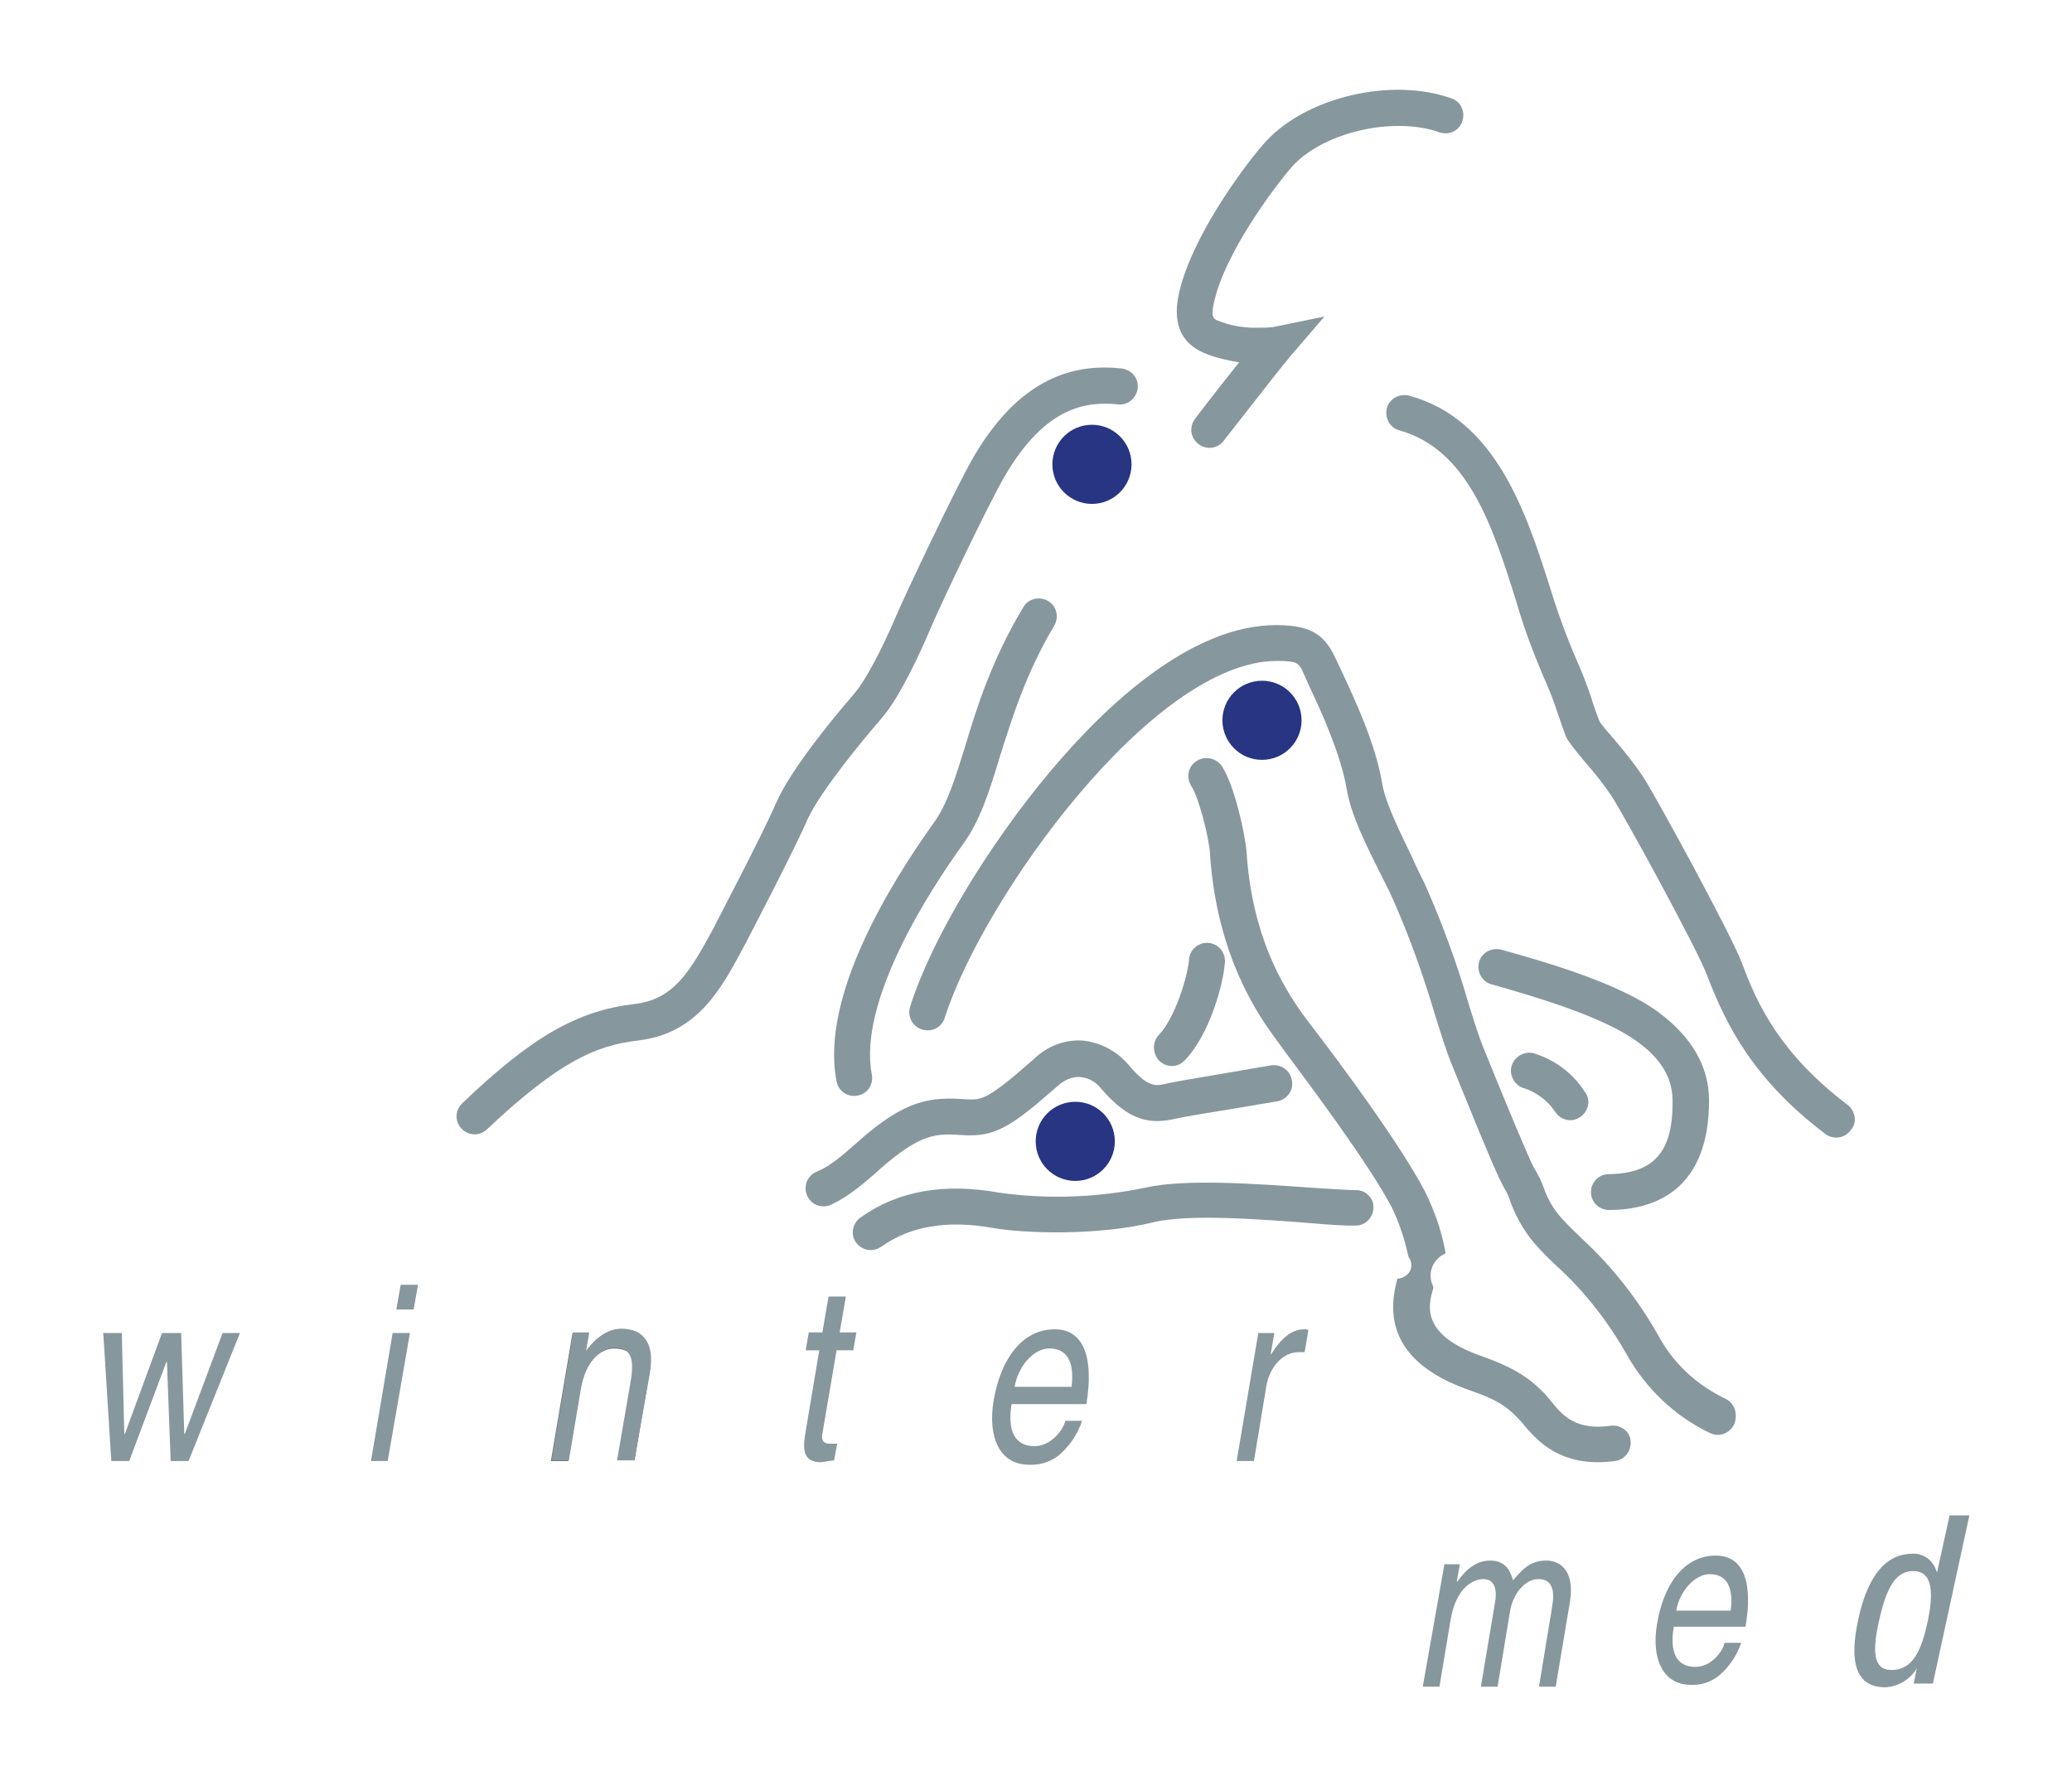
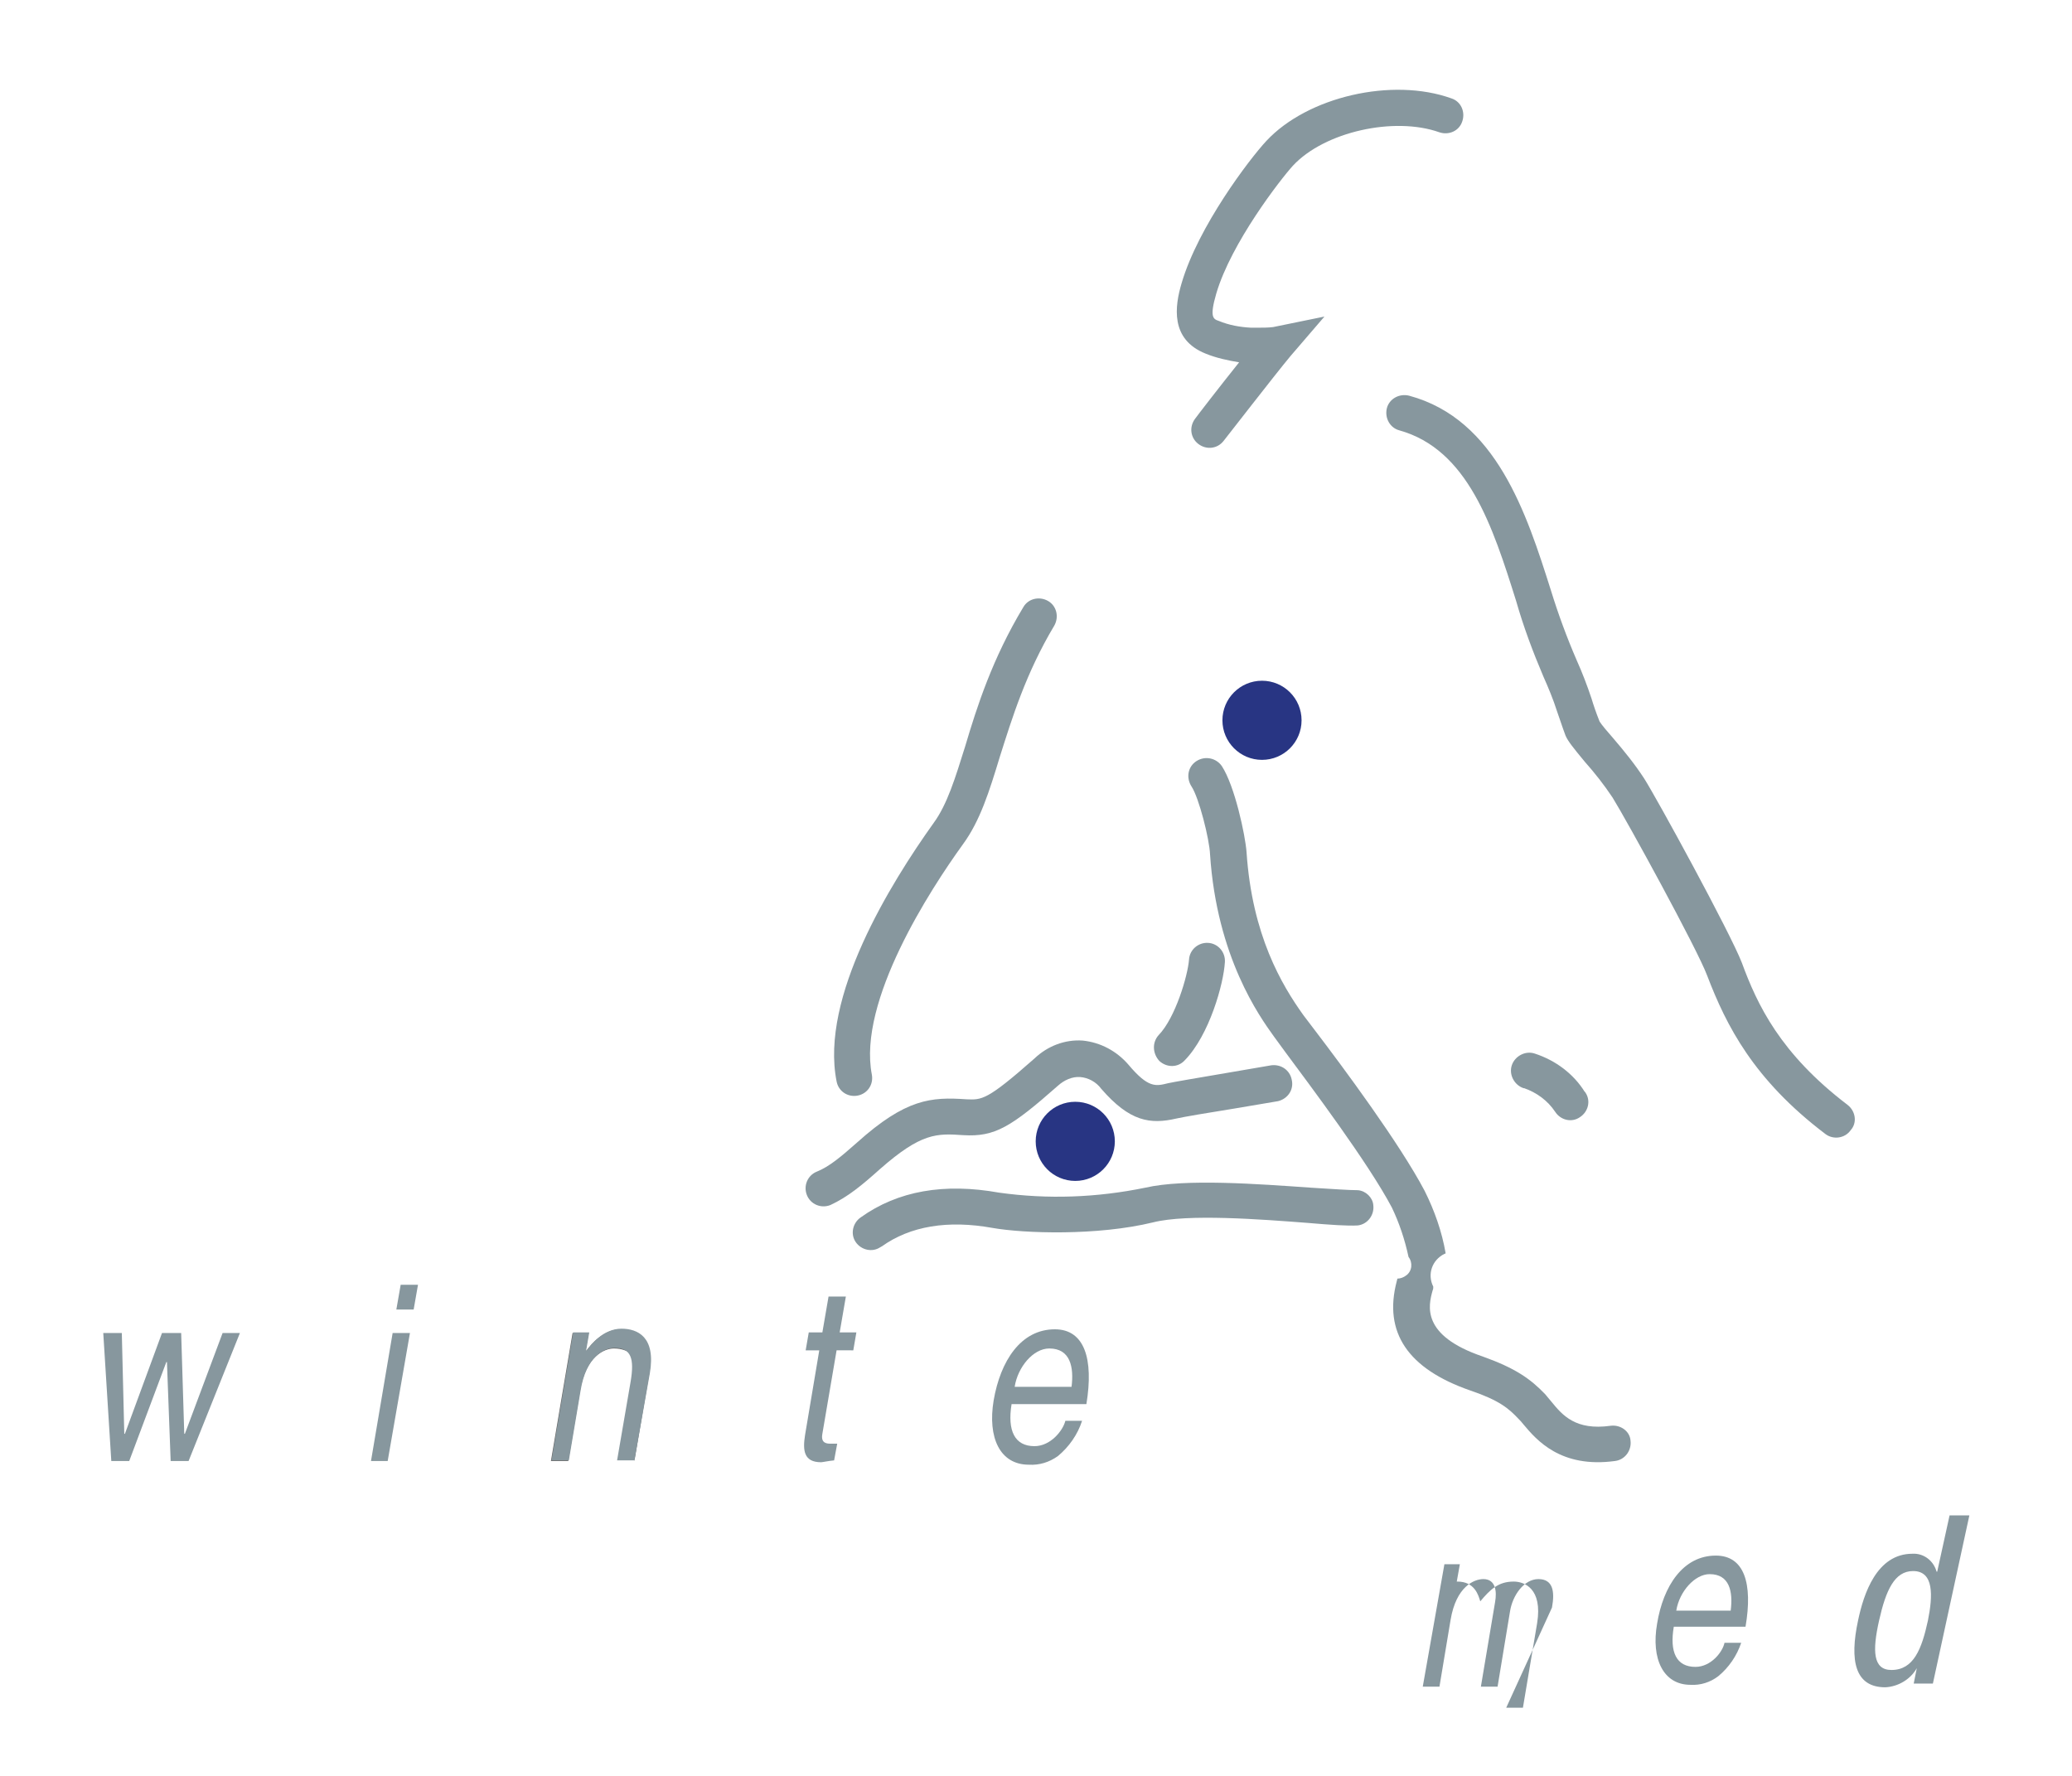
<svg xmlns="http://www.w3.org/2000/svg" version="1.1" id="Ebene_1" x="0px" y="0px" viewBox="0 0 335.1 287.2" style="enable-background:new 0 0 335.1 287.2;" xml:space="preserve">
  <style type="text/css">
	.st0{fill:none;stroke:#000000;stroke-width:10.8;stroke-linecap:round;}
	.st1{fill:#87979E;}
	.st2{fill:#283583;}
	.st3{fill:#666666;}
</style>
  <title>Wintermed</title>
  <path class="st0" d="M168,99.8" />
  <path class="st1" d="M195,57.2c1.7,0.7,3.6,1.1,5.4,1.4c-3.2,4-6.9,8.8-7.1,9.1c-1,1.3-0.8,3.1,0.5,4.1c1.3,1,3.1,0.8,4.1-0.5l0,0  c0.1-0.1,8.3-10.7,10.8-13.7l5.5-6.4l-8.3,1.7c-0.8,0.1-1.7,0.1-2.5,0.1h-1.1c-1.8-0.1-3.5-0.4-5.2-1.1c-0.9-0.3-1.5-0.6-0.4-4.4  c2.4-8.2,10.4-18.5,12.4-20.7c5.1-5.5,16.4-8,23.7-5.4c1.5,0.5,3.2-0.2,3.7-1.8c0.5-1.5-0.2-3.2-1.8-3.7l0,0l0,0  c-9.5-3.4-23.2-0.3-29.9,6.9c-2.7,2.9-11,13.8-13.7,23C190,49.5,189.2,54.9,195,57.2z" />
-   <path class="st1" d="M142.3,116.5l0.5-0.6c2.8-3.3,6.1-10.5,7.5-13.8c1.3-3.2,9.4-20.3,12.2-25.1c6.6-11.3,13.2-12.1,18.3-11.6  c1.6,0.2,3-1,3.2-2.6c0.2-1.6-1-3-2.6-3.2c-9.9-1.1-17.7,3.6-24,14.4c-2.9,5-11.1,22.4-12.5,25.7c-1.4,3.3-4.4,9.7-6.6,12.3  l-0.5,0.6c-3,3.5-9.9,11.8-12.3,17.3c-2,4.7-9.5,19-10.2,20.4c-3.8,7-6.4,11.4-12.8,12.1c-9.1,1.1-16.4,5.2-27.7,16  c-1.2,1.1-1.3,2.9-0.2,4.1c1.1,1.2,2.9,1.3,4.1,0.2c0,0,0,0,0,0l0,0c11.8-11.1,17.7-13.6,24.4-14.4c9.7-1.1,13.5-8.3,17.2-15.2  c0.8-1.5,8.3-15.9,10.4-20.8C132.9,127.7,139.7,119.5,142.3,116.5z" />
  <path class="st1" d="M161.7,122.4c2-6.3,4.2-13.5,8.8-21.2c0.8-1.4,0.4-3.2-1-4c-1.4-0.8-3.2-0.4-4,1c-5,8.3-7.5,16.1-9.4,22.5  c-1.6,5.1-2.9,9.4-5.1,12.4c-7,9.8-18.4,28.2-15.7,41.8c0.3,1.6,1.8,2.6,3.4,2.3c1.6-0.3,2.6-1.8,2.3-3.4  c-2.3-11.9,9.5-30,14.7-37.2C158.5,132.8,160,128,161.7,122.4z" />
-   <path class="st1" d="M279,226.2c-4.6-2.2-8.4-5.7-10.8-10.2c-3.3-5.8-7.4-11.1-12.4-15.7c-1-1-2-1.9-2.8-2.8  c-1.5-1.5-2.6-3.3-3.3-5.3c-0.4-1.1-0.9-2.2-1.6-3.3c-0.7-1.2-4.1-9.4-6.1-14.3l-2.2-5.4c-0.6-1.5-1.4-4-2.3-6.9  c-1.9-6.6-4.3-13.1-7.1-19.4c-0.7-1.4-1.4-2.8-2-4.2c-2.1-4.4-4.4-8.9-4.9-12.2c-1.1-6.4-4.5-13.6-6.5-17.9l-0.9-1.9  c-1.7-3.7-3.6-5.6-9.7-5.6c-13.7,0-27.4,12.8-36.4,23.5c-10.2,12.1-19.4,27.4-22.8,38.2c-0.5,1.5,0.3,3.2,1.9,3.7s3.2-0.3,3.7-1.9  l0,0c6.1-19.2,33.6-57.7,53.7-57.7c3.4,0,3.6,0.3,4.4,2.2l0.9,2c1.9,4,5,10.8,6,16.5c0.7,4.2,3,8.8,5.5,13.8c0.7,1.4,1.4,2.7,2,4.1  c2.7,6.1,4.9,12.3,6.8,18.7c1,3.2,1.8,5.7,2.5,7.5l2.2,5.4c3.2,7.9,5.6,13.6,6.5,15.1c0.5,0.8,0.8,1.6,1.1,2.5  c1,2.6,2.5,5.1,4.4,7.1c0.9,1,1.9,2,3,3c4.5,4.1,8.3,9,11.3,14.3c3.1,5.5,7.8,10,13.5,12.7c1.5,0.7,3.2,0,3.9-1.5  C281.1,228.6,280.5,226.9,279,226.2L279,226.2z" />
  <path class="st1" d="M260.5,230.6c-5.7,0.8-7.8-1.7-9.6-3.9c-0.3-0.4-0.7-0.8-1-1.2c-2.4-2.5-4.8-4.2-10.1-6.1  c-10-3.4-8.8-8.2-8.1-10.7c0.1-0.2,0.1-0.4,0.1-0.6c-1-2-0.2-4.3,1.8-5.3c0,0,0.1,0,0.2-0.1c-0.6-3.5-1.8-6.9-3.4-10.1  c-4-7.6-13.2-20-17.7-25.9l-1.9-2.5c-3.5-4.9-8.3-12.9-9.2-26.4c-0.2-2.7-1.9-10.7-4-13.9l0,0c-0.9-1.3-2.7-1.7-4.1-0.8  s-1.7,2.7-0.8,4.1l0,0c1.2,1.8,2.9,8.5,3,11c1.1,16.6,8,26.2,10.3,29.4l1.9,2.6c4,5.4,13.4,17.9,17.2,25.1c1.2,2.5,2.1,5.2,2.7,8  c0.7,0.9,0.6,2.3-0.4,3c-0.4,0.3-0.9,0.5-1.4,0.5l0,0l-0.1,0.4c-2.2,8.3,1.8,14.2,11.9,17.7c4.7,1.6,6.2,2.9,7.8,4.6  c0.2,0.2,0.5,0.5,0.8,0.9c2.1,2.5,6,7.1,14.8,5.9c1.6-0.2,2.7-1.7,2.5-3.3C263.6,231.5,262.1,230.4,260.5,230.6L260.5,230.6z" />
  <path class="st1" d="M187.5,171.6c1.2,1.1,3,1.1,4.1-0.1c4-4.1,6.3-12.4,6.5-15.9c0.1-1.6-1.1-3-2.7-3.1c-1.6-0.1-3,1.1-3.1,2.7  c-0.2,2.6-2.2,9.4-4.9,12.2l0,0C186.3,168.6,186.4,170.4,187.5,171.6z" />
  <path class="st1" d="M142.3,189.1c6.7-5.9,9.2-5.8,13.5-5.5c5.1,0.3,7.7-1.3,15.3-8c1-0.9,2.3-1.5,3.6-1.4c1.3,0.1,2.6,0.8,3.4,1.9  c4.6,5.3,7.9,5.8,12.2,4.8c0.8-0.2,5.5-1,9.3-1.6l7.1-1.2c1.6-0.4,2.6-1.9,2.2-3.5c-0.3-1.5-1.7-2.5-3.3-2.3l-7,1.2  c-5.3,0.9-8.8,1.5-9.7,1.7c-2,0.5-3.2,0.8-6.4-3c-1.9-2.2-4.5-3.6-7.4-3.9c-2.9-0.2-5.7,0.9-7.8,2.9c-7.7,6.8-8.5,6.7-11,6.6  c-5.7-0.4-9.8-0.1-17.7,7c-2.6,2.3-4.5,3.9-6.5,4.7c-1.5,0.6-2.2,2.3-1.6,3.8c0.6,1.5,2.3,2.2,3.8,1.6l0,0l0,0  C137.1,193.6,139.4,191.7,142.3,189.1z" />
  <path class="st1" d="M219.6,192.5c-1.4,0-4.2-0.2-7.5-0.4c-8.6-0.6-20.4-1.5-26.9,0c-7.8,1.6-15.7,1.9-23.6,0.8  c-8.9-1.6-16.4-0.3-22.4,4c-1.3,0.9-1.7,2.7-0.8,4c0.9,1.3,2.7,1.7,4,0.8c0.1,0,0.1-0.1,0.2-0.1c4.6-3.3,10.7-4.3,17.9-3  c5.1,0.9,17,1.3,26-0.9c5.6-1.4,17.3-0.5,25.1,0.1c3.5,0.3,6.3,0.5,8,0.4l0,0c1.6-0.2,2.7-1.7,2.5-3.3  C222,193.7,220.9,192.6,219.6,192.5z" />
  <path class="st1" d="M248.2,170.4c-1.5-0.5-3.2,0.4-3.7,1.9c-0.5,1.5,0.4,3.2,1.9,3.7c0,0,0.1,0,0.1,0c2,0.7,3.8,2,5,3.8  c0.9,1.4,2.7,1.8,4,0.9c1.4-0.9,1.8-2.7,0.9-4c0,0,0-0.1-0.1-0.1C254.5,173.7,251.6,171.5,248.2,170.4z" />
-   <path class="st1" d="M260.2,189.9c-1.6,0-2.9,1.3-2.9,2.9c0,1.6,1.3,2.9,2.9,2.9c7.4,0,16.2-3.2,16.2-17.7c0-5.5-2.8-10.3-8.2-14.3  c-6.1-4.5-17.4-7.9-25.4-10.1c-1.6-0.4-3.2,0.5-3.6,2c-0.4,1.6,0.5,3.2,2,3.6c7.5,2.1,18.1,5.3,23.5,9.2c2.5,1.8,5.8,4.8,5.8,9.6  C270.6,186.3,267.5,189.8,260.2,189.9z" />
  <path class="st1" d="M298.8,178.7c-10.9-8.3-14.6-16.2-17.1-23c-1.9-4.9-13.7-26.5-15.8-29.8c-1.5-2.3-3.2-4.4-5-6.5  c-0.8-0.9-1.9-2.2-2.2-2.7c-0.6-1.5-1-2.7-1.3-3.7c-0.7-2.1-1.5-4.2-2.4-6.2c-1.6-3.7-3-7.5-4.2-11.4c-3.9-12.3-8.8-27.6-22.9-31.4  c-1.6-0.4-3.2,0.5-3.6,2c-0.4,1.6,0.5,3.2,2,3.6l0,0c11.1,3.1,15.1,15.5,18.9,27.6c1.2,4.2,2.7,8.2,4.4,12.2  c0.8,1.8,1.6,3.7,2.2,5.6c0.4,1.1,0.8,2.4,1.4,4c0.4,0.9,1.2,1.9,3.1,4.2c1.6,1.8,3.1,3.7,4.5,5.8c2.3,3.7,13.7,24.5,15.3,28.8  c3.1,8.1,7.5,16.8,19.1,25.6l0,0c1.3,1,3.2,0.7,4.1-0.6C300.4,181.6,300.1,179.7,298.8,178.7L298.8,178.7z" />
  <circle class="st2" cx="173.9" cy="184.6" r="6.4" />
  <circle class="st2" cx="204.1" cy="116.5" r="6.4" />
-   <circle class="st2" cx="176.6" cy="75.1" r="6.4" />
-   <path class="st1" d="M233.6,253h2.5l-0.5,2.8h0.1c0.8-1.1,2.5-3.4,5.3-3.4c2.8,0,3.4,2.2,3.7,3.2c1.6-1.9,2.9-3.2,5.4-3.2  c1.7,0,4.7,1.1,3.8,6.7l-2.3,13.7h-2.7L251,260c0.5-2.7,0.1-4.6-2.2-4.6s-4.2,2.6-4.6,5.3l-2,12.1h-2.7l2.3-13.7  c0.3-1.7,0.1-3.7-1.9-3.7c-1.5,0-4.4,1.2-5.3,6.6l-1.8,10.8h-2.7L233.6,253z" />
+   <path class="st1" d="M233.6,253h2.5l-0.5,2.8h0.1c2.8,0,3.4,2.2,3.7,3.2c1.6-1.9,2.9-3.2,5.4-3.2  c1.7,0,4.7,1.1,3.8,6.7l-2.3,13.7h-2.7L251,260c0.5-2.7,0.1-4.6-2.2-4.6s-4.2,2.6-4.6,5.3l-2,12.1h-2.7l2.3-13.7  c0.3-1.7,0.1-3.7-1.9-3.7c-1.5,0-4.4,1.2-5.3,6.6l-1.8,10.8h-2.7L233.6,253z" />
  <path class="st1" d="M281.6,265.7c-0.7,2.1-2,4-3.7,5.4c-1.3,1-2.9,1.5-4.5,1.4c-4.4,0-6.4-4.2-5.4-9.9c1-6.1,4.2-11,9.5-11  c4.6,0,6,4.5,4.8,11.5h-11.6c-0.7,4.1,0.4,6.5,3.5,6.5c2.5,0,4.4-2.4,4.7-3.9H281.6L281.6,265.7z M279.9,260.5  c0.4-3.1-0.2-5.9-3.4-5.9c-2.4,0-4.9,2.8-5.4,5.9H279.9L279.9,260.5z" />
  <path class="st1" d="M20.9,236.3H18l-1.3-20.7h3l0.4,16.3h0.1l6-16.3h3.1l0.5,16.3h0.1l6.1-16.3h2.8l-8.3,20.7h-2.9l-0.6-16h-0.1  L20.9,236.3z" />
  <path class="st1" d="M62.7,236.3H60l3.5-20.7h2.8L62.7,236.3z M64.1,211.8l0.7-4h2.8l-0.7,4H64.1z" />
  <path class="st3" d="M102.6,236.3l-0.6-4.4l2.1-12.8c-1.6,0.8-2.1-1-4.8-1c-1.6,0-4.6,1.3-5.5,6.9l-1.9,11.3h-2.8l3.5-20.7h2.6  l-0.5,2.9h0.1c0.8-1.1,2.8-3.5,5.6-3.5c2.6,0,5.6,1.3,4.6,7.2L102.6,236.3z" />
  <path class="st1" d="M135.3,218.4l-2.3,13.5c-0.3,1.6,0.8,1.6,1.4,1.6h1l-0.5,2.7c-1,0.1-1.9,0.3-2.1,0.3c-2.8,0-3-1.9-2.6-4.4  l2.3-13.7h-2.2l0.5-2.9h2.2l1-5.8h2.8l-1,5.8h2.7l-0.5,2.9H135.3z" />
  <path class="st1" d="M175,229.8c-0.7,2.2-2.1,4.2-3.9,5.7c-1.4,1-3,1.5-4.7,1.4c-4.7,0-6.7-4.4-5.7-10.4c1.1-6.4,4.4-11.5,9.9-11.5  c4.8,0,6.3,4.8,5.1,12.1h-12.1c-0.7,4.3,0.5,6.8,3.7,6.8c2.6,0,4.6-2.5,5-4.1L175,229.8L175,229.8z M173.3,224.3  c0.4-3.2-0.2-6.2-3.6-6.2c-2.6,0-5.1,3-5.6,6.2H173.3L173.3,224.3z" />
-   <path class="st1" d="M202.8,236.3H200l3.5-20.7h2.6l-0.6,3.4h0.1c1.5-2.4,3.2-4,5.3-4c0.2,0,0.5,0,0.7,0.1l-0.6,3.6h-1  c-2.6,0-4.7,2.5-5.2,5.5L202.8,236.3z" />
  <path class="st1" d="M102.6,236.2h-2.8l2.2-12.8c0.6-3.6,0.1-5.4-2.6-5.4c-1.6,0-4.6,1.3-5.5,6.9l-1.9,11.3h-2.8l3.5-20.7h2.6  l-0.5,2.9h0.1c0.8-1.1,2.8-3.5,5.6-3.5c2.6,0,5.6,1.3,4.6,7.2L102.6,236.2z" />
  <path class="st1" d="M312.6,272.3h-3.1l0.5-2.5H310c-1,1.8-3,3-5.1,3.1c-4.9,0-5.8-4.3-4.4-10.8c0.9-4.3,3-10.8,8.8-10.8  c1.8-0.1,3.4,1.1,3.9,2.9h0.1l2-9.1h3.2L312.6,272.3z M305.9,270.1c3.6,0,4.9-3.4,5.9-8c0.8-4,1-8-2.4-8c-3,0-4.4,3.1-5.5,8  C302.8,267,302.9,270.1,305.9,270.1L305.9,270.1z" />
</svg>